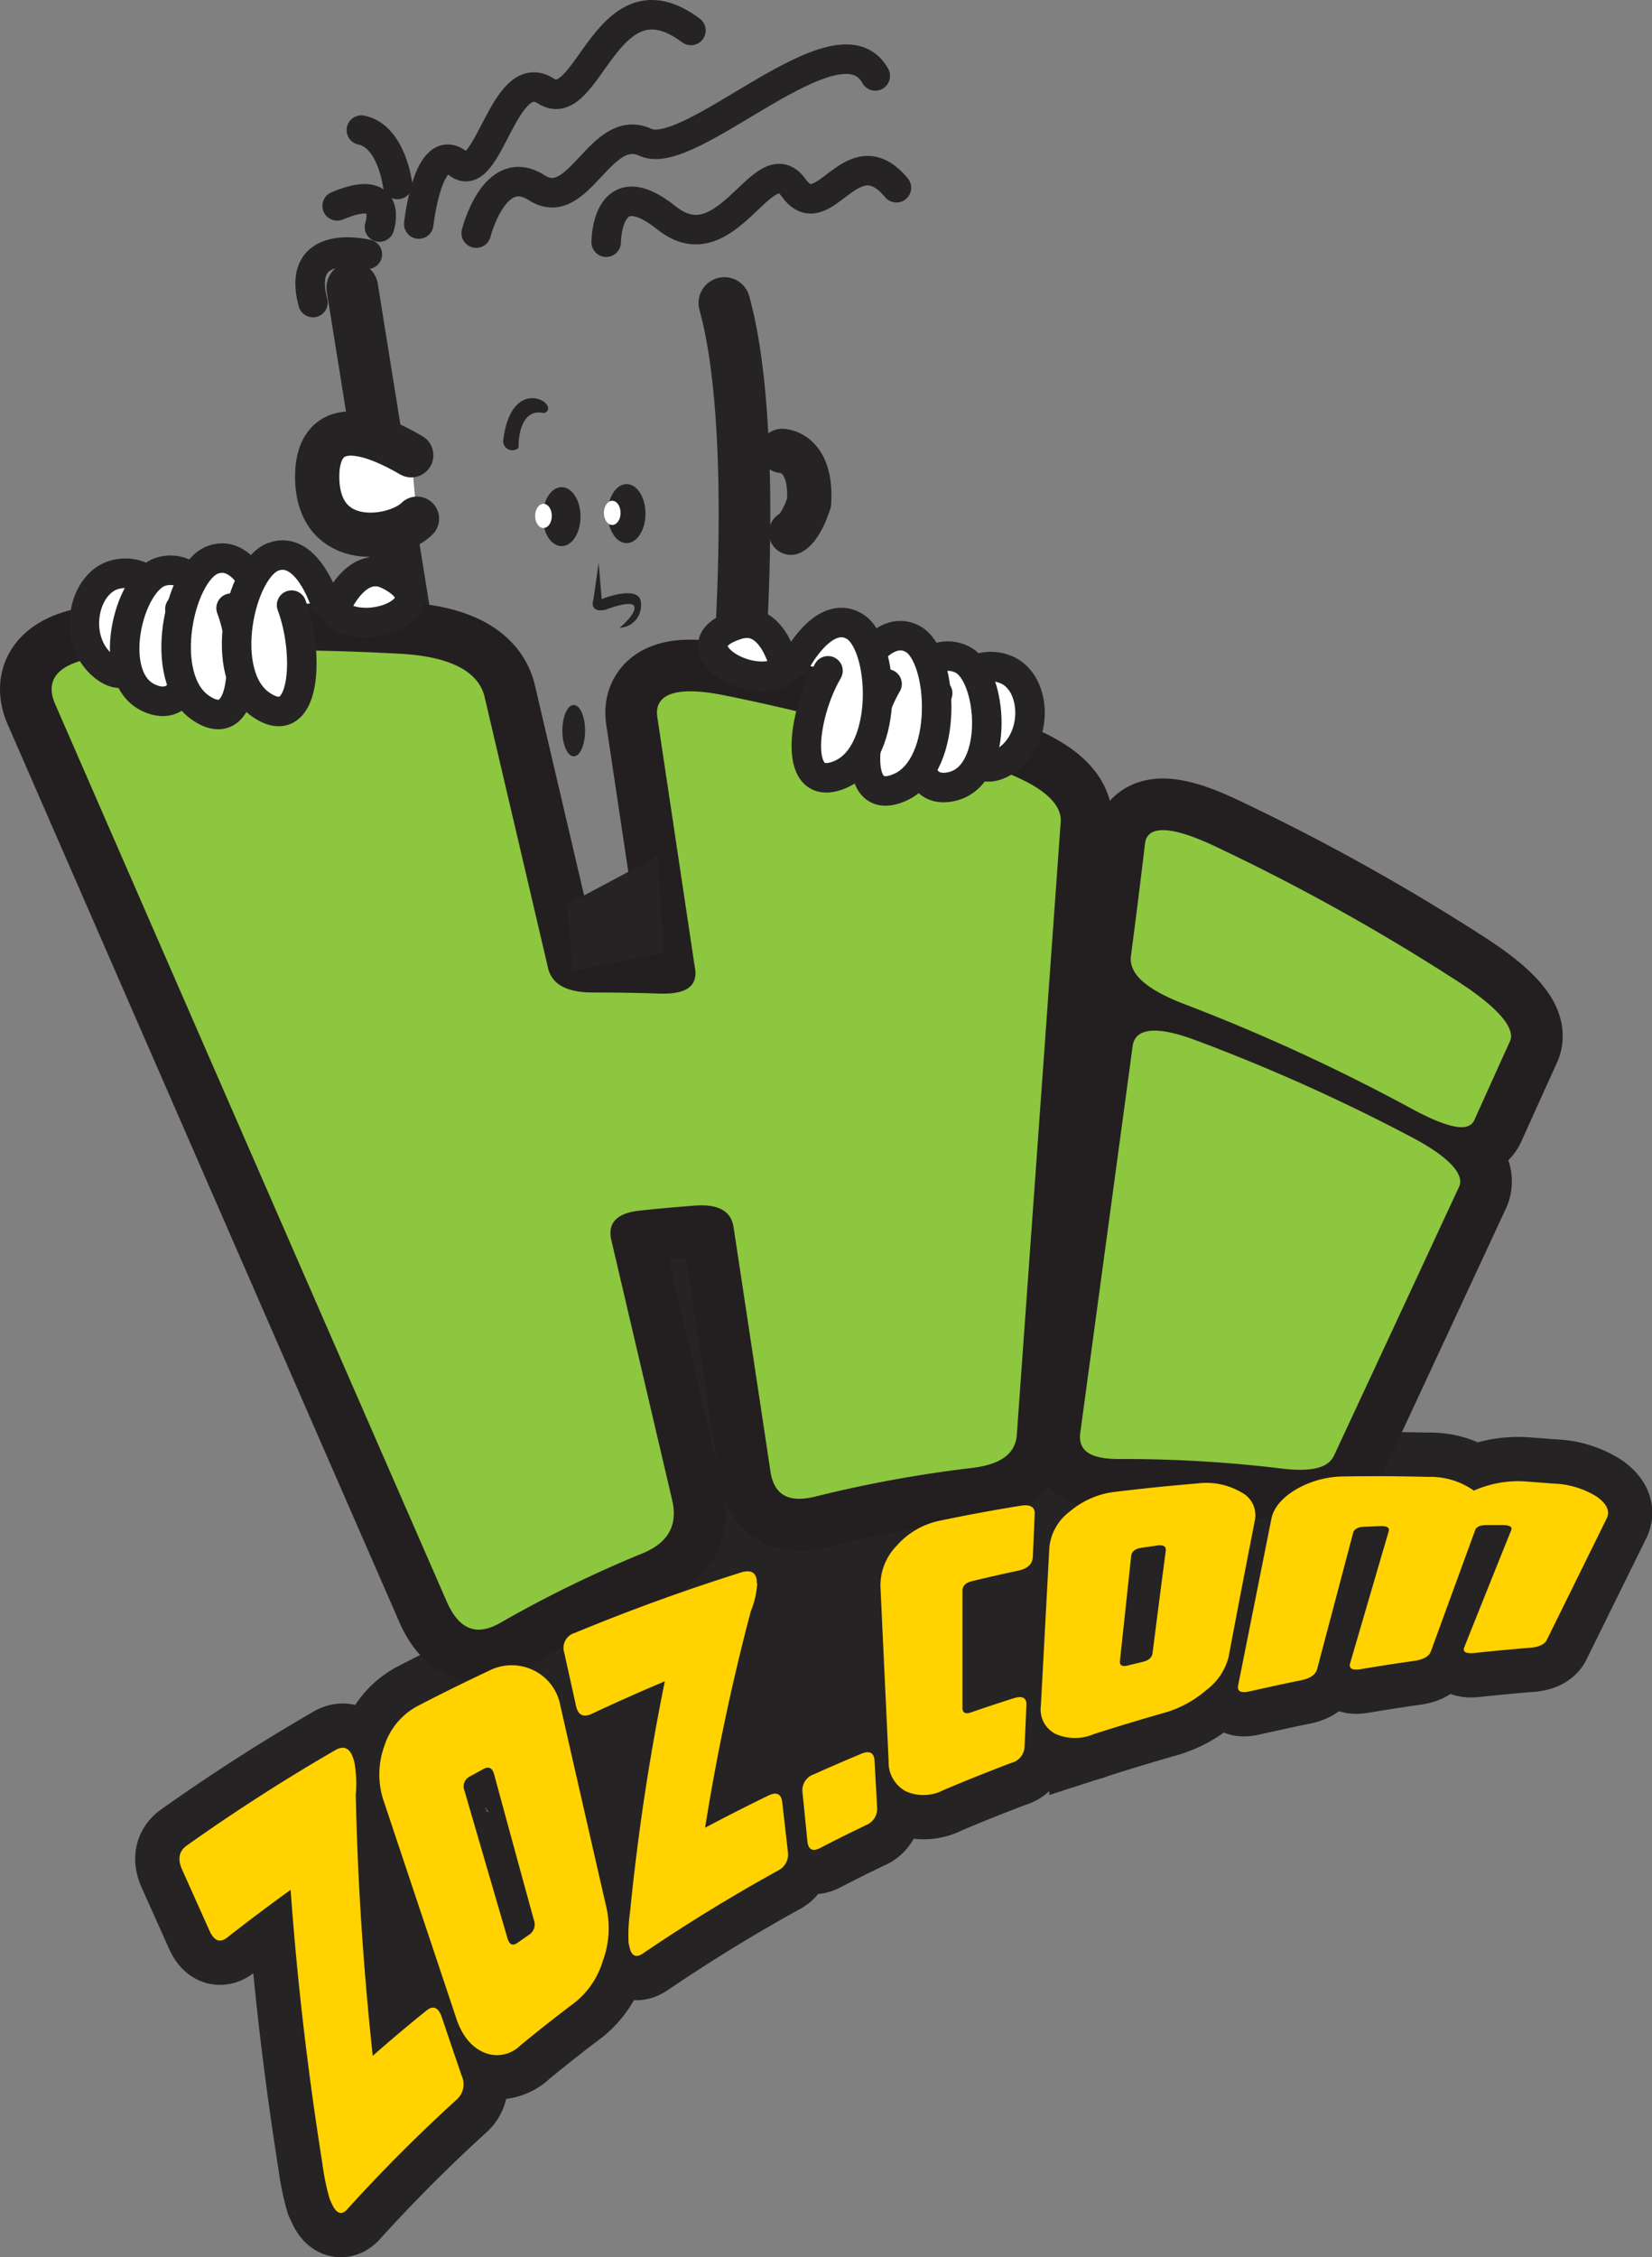
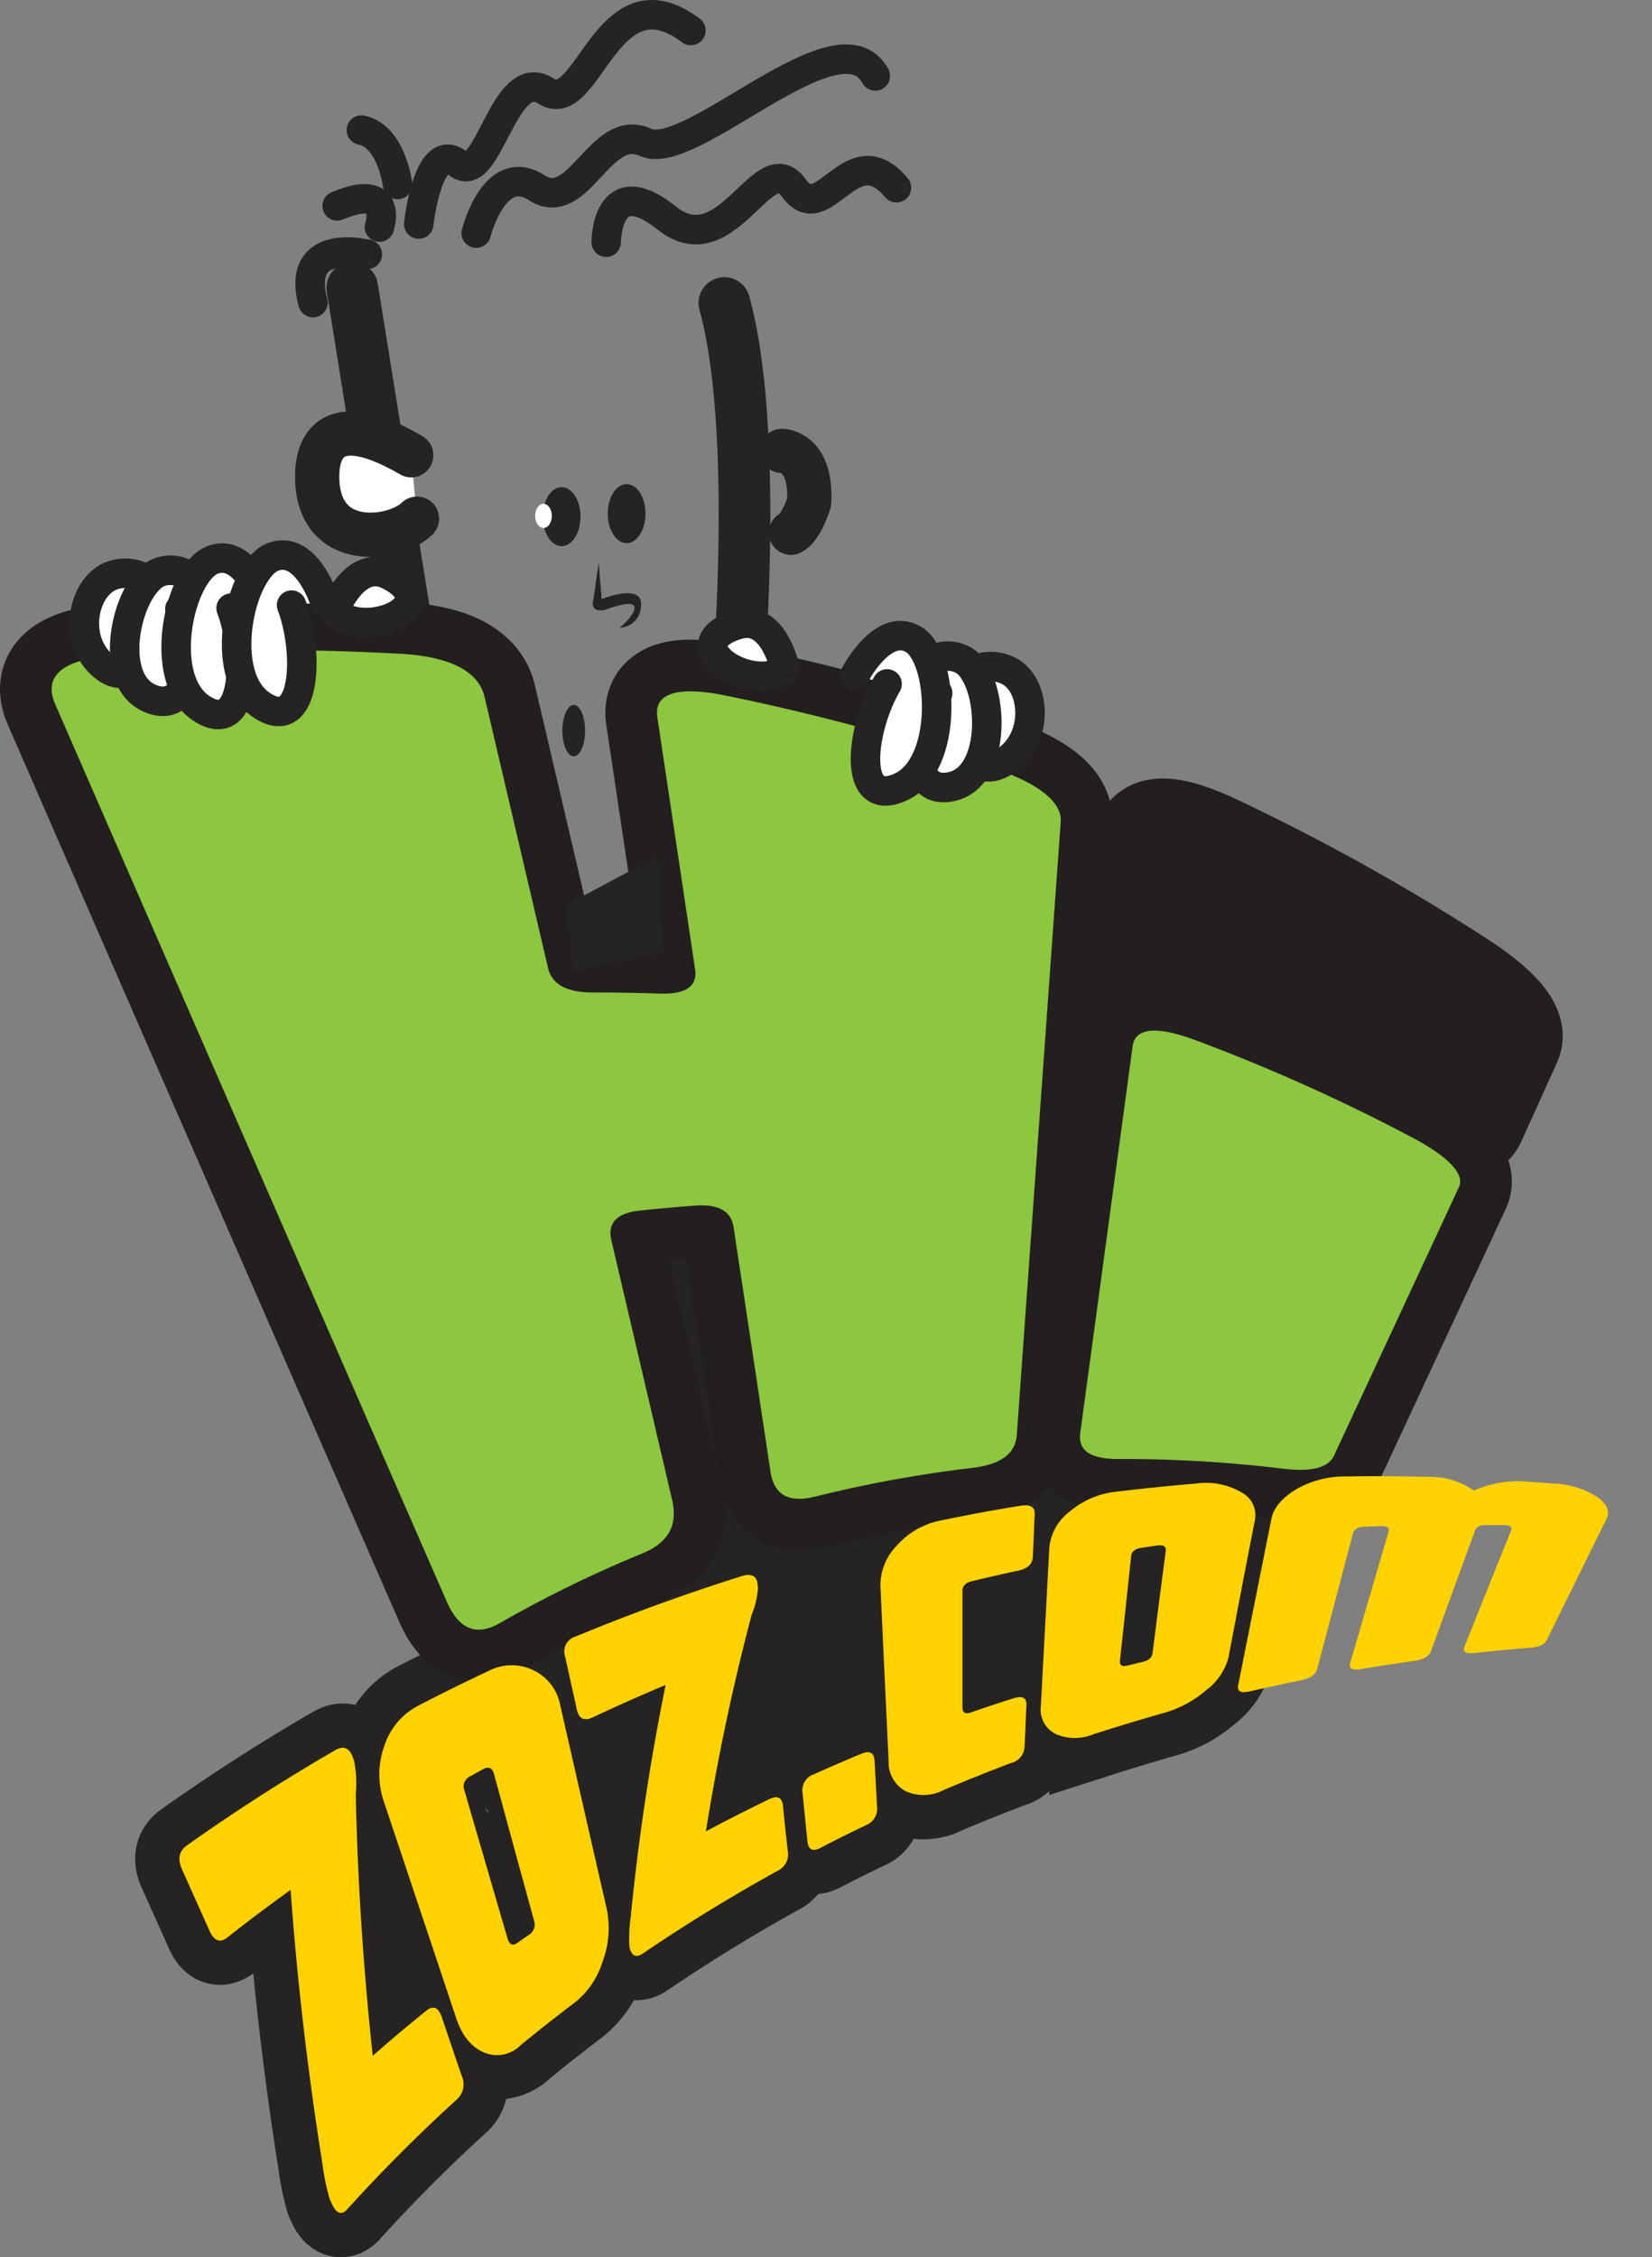
<svg xmlns="http://www.w3.org/2000/svg" viewBox="0 0 223.96 305.87">
  <rect x="0" y="0" width="223.96" height="305.87" fill="#808080" stroke="none" />
  <defs>
    <style>.cls-1,.cls-8,.cls-9{fill:none;}.cls-1,.cls-10,.cls-3,.cls-7,.cls-8,.cls-9{stroke:#262324;}.cls-1,.cls-10,.cls-7,.cls-8,.cls-9{stroke-linecap:round;stroke-linejoin:round;}.cls-1{stroke-width:7px;}.cls-2,.cls-3{fill:#262324;}.cls-3{stroke-width:12px;}.cls-4{fill:#231f20;stroke:#231f20;stroke-width:14px;}.cls-5{fill:#8dc63f;}.cls-6{fill:#ffd200;}.cls-10,.cls-11,.cls-7{fill:#fff;}.cls-7,.cls-8{stroke-width:6px;}.cls-10,.cls-9{stroke-width:4px;}</style>
  </defs>
  <g id="Layer_2" data-name="Layer 2">
    <g id="Layer_1-2" data-name="Layer 1">
      <path class="cls-1" d="M47.76,39l7.37,45.9s10.66,59,11.89,59.84H92.43l7-44.68s4.09-39.75-1.23-59" />
      <path class="cls-2" d="M56.36,160.28c2.46-1.64,39.35-9.83,41.81-9.83s21.31,3.27,23,.81,13.11-32.78,13.11-32.78,9-1.64,11.48-.82,11.47,10.65,11.47,10.65a38.92,38.92,0,0,1,4.92,15.58c.82,9,0,33.6.82,36.88s-6.48,26-4.88,29.39,1.6,9.14,1.6,9.14l-30.33,14.75-43.9,25.1S77.67,263.56,75.22,248a152.77,152.77,0,0,0-7.33-28.14" />
      <path class="cls-3" d="M62.58,281.25a2.78,2.78,0,0,1-.6,3.2q-7.83,7.11-14.91,14.93c-.78.86-1.48.59-2.11-.81L44.7,298a31.67,31.67,0,0,1-1-4.85q-3-18.9-4.3-37.06c-2.9,2.09-5.77,4.24-8.58,6.45-1,.79-1.82.48-2.46-1l-3.67-8.19c-.64-1.42-.43-2.52.65-3.28q9.75-6.92,20.11-12.91c1.13-.66,1.94-.31,2.4,1,.06.16.11.32.16.48a15.92,15.92,0,0,1,.22,4.53q.36,17.3,2.3,35.41,3.57-3.15,7.28-6.13c.93-.75,1.63-.45,2.09.91Q61.25,277.35,62.58,281.25Z" />
      <path class="cls-3" d="M82.24,258.61a12.78,12.78,0,0,1-.51,7.09A11.36,11.36,0,0,1,78,271.3q-3.82,2.88-7.49,5.9a4.47,4.47,0,0,1-4.93.91c-1.69-.73-3-2.32-3.77-4.75L52,244a11.23,11.23,0,0,1,.1-7.39,9.34,9.34,0,0,1,4.51-5.43q4.77-2.48,9.64-4.76a6.75,6.75,0,0,1,6.11-.07,6.6,6.6,0,0,1,3.6,4.75Q79.09,244.87,82.24,258.61Zm-9.85,1.61q-2.72-9.9-5.41-19.81c-.24-.86-.73-1.09-1.47-.68l-1.82,1a1.5,1.5,0,0,0-.72,1.92q2.91,10,5.83,20c.26.87.7,1.08,1.35.62l1.61-1.12A1.66,1.66,0,0,0,72.39,260.22Z" />
      <path class="cls-3" d="M106.81,250.9a2.44,2.44,0,0,1-1.36,2.59q-9.42,5.2-18.26,11.2-1.45,1-1.86-.87c0-.16-.08-.33-.11-.49a21.27,21.27,0,0,1,.19-4.18,310.83,310.83,0,0,1,4.72-31.32q-5,2.1-9.89,4.4c-1.16.54-1.87.19-2.15-1.07-.53-2.41-1.07-4.82-1.6-7.23a2.1,2.1,0,0,1,1.41-2.65q11.09-4.59,22.6-8.21c1.27-.39,2,0,2.1,1.15,0,.13,0,.26.05.4a11.66,11.66,0,0,1-.86,3.71,296.37,296.37,0,0,0-6.2,29.34q4.25-2.26,8.61-4.37c1.1-.53,1.72-.21,1.85.94C106.3,246.46,106.56,248.68,106.81,250.9Z" />
      <path class="cls-3" d="M118.91,244.91a2.38,2.38,0,0,1-1.53,2.42c-2.07,1-4.12,2-6.15,3.07-1.06.55-1.65.26-1.77-.89l-.66-6.58a2.27,2.27,0,0,1,1.49-2.48q3.21-1.44,6.47-2.8c1.14-.47,1.74-.15,1.8.95C118.68,240.7,118.79,242.8,118.91,244.91Z" />
      <path class="cls-3" d="M138.89,236.75a2.33,2.33,0,0,1-1.77,2.13q-4.65,1.76-9.19,3.68a5.85,5.85,0,0,1-5.13.17,4.44,4.44,0,0,1-2.33-4.07L119.36,215a7.71,7.71,0,0,1,2.23-5.57,10.6,10.6,0,0,1,5.94-3.39q5.37-1.12,10.82-2c1.33-.22,2,.18,1.92,1.17-.08,1.91-.16,3.82-.25,5.74q-.06,1.49-2,1.89-3.15.67-6.28,1.43c-.84.2-1.27.65-1.26,1.34l0,15.8c0,.69.39.9,1.16.63q2.9-1,5.8-1.92c1.18-.37,1.76-.05,1.71.95C139.06,232.93,139,234.85,138.89,236.75Z" />
      <path class="cls-3" d="M166.56,224.53a8.06,8.06,0,0,1-3,4.47,14.92,14.92,0,0,1-5.76,3.11q-4.82,1.37-9.55,2.89a6.5,6.5,0,0,1-5.19-.06,3.7,3.7,0,0,1-1.95-3.78q.57-10.71,1.15-21.44a6.9,6.9,0,0,1,2.76-4.89,11.52,11.52,0,0,1,6.28-2.69q5.47-.66,11-1.12a9.4,9.4,0,0,1,6,1.21,3.46,3.46,0,0,1,1.83,3.73Q168.31,215.25,166.56,224.53ZM156.25,224q.88-6.93,1.79-13.85.12-.9-1.17-.72l-2.13.31c-.87.13-1.32.51-1.39,1.13q-.76,7.1-1.52,14.19c-.06.62.3.82,1.1.62l2-.49C155.73,225,156.17,224.61,156.25,224Z" />
-       <path class="cls-3" d="M209.7,222.22c-.3.61-1.1,1-2.37,1.07q-3.68.3-7.32.69c-1.27.14-1.76-.12-1.49-.79q3.16-7.92,6.35-15.83c.18-.44-.18-.68-1.07-.7l-2.21,0c-.89,0-1.43.21-1.6.68q-3,8.2-6,16.42c-.25.69-1,1.12-2.26,1.3q-3.6.51-7.17,1.11c-1.24.21-1.74-.06-1.52-.81l5.22-17.85c.15-.5-.22-.74-1.1-.71l-2.19.08q-1.32.06-1.53.84-2.43,9.21-4.87,18.42c-.2.78-.92,1.29-2.15,1.54-2.34.47-4.68,1-7,1.51-1.21.28-1.73,0-1.56-.84l4.5-22.53c.3-1.49,1.4-2.83,3.35-4a13.12,13.12,0,0,1,6.64-1.75q5.58-.09,11.2.06a10.22,10.22,0,0,1,6.26,1.86,14.84,14.84,0,0,1,7.43-1.21l3.46.26a11.74,11.74,0,0,1,5.82,1.8c1.38,1,1.79,2,1.26,3Z" />
      <path class="cls-4" d="M137.85,194.42c-.19,2.6-2.19,4-5.94,4.48a171.09,171.09,0,0,0-21.31,3.88c-3.63.92-5.66-.15-6.15-3.38q-2.49-16.56-5-33.11c-.32-2.13-2-3.14-5.11-2.93-2.55.19-5.1.41-7.64.69-3.09.33-4.36,1.69-3.82,4l8.25,35.25c.79,3.42-.57,5.76-4,7.18a164,164,0,0,0-19.26,9.4c-3.22,1.87-5.62,1-7.31-2.86Q34,156.22,7.5,95.46c-1.69-3.81.92-6.13,7.8-6.6a311.83,311.83,0,0,1,39.13-.26c6.75.4,10.48,2.46,11.27,5.85Q70,112.8,74.29,131.14c.53,2.29,2.61,3.37,6.2,3.35q4.45,0,8.9.15c3.4.11,5-.84,4.89-3L89.12,97.22c-.5-3.2,2.55-4.31,9.07-3a295.68,295.68,0,0,1,36.61,9.9c6.22,2.13,9.18,4.65,9,7.24Z" />
      <path class="cls-4" d="M180.84,197.27c-.8,1.68-3.13,2.2-7,1.74a177.6,177.6,0,0,0-22.15-1.3c-3.82,0-5.56-1.08-5.24-3.54Q150,168,153.55,141.76c.32-2.44,3.17-2.8,8.47-.83a250.62,250.62,0,0,1,29.55,13.27c5,2.66,7,5,6.23,6.63Q189.33,179.05,180.84,197.27Z" />
      <path class="cls-4" d="M199.87,151.79c-.78,1.72-3.65,1.08-8.72-1.67A257.38,257.38,0,0,0,161,136.23c-5.39-2-8-4.18-7.68-6.67q1-7.64,1.91-15.27c.3-2.47,3.5-2.44,9.47.38a284.86,284.86,0,0,1,33,18.36c5.52,3.58,7.79,6.38,7,8.08Q202.28,146.45,199.87,151.79Z" />
      <path class="cls-5" d="M137.85,194.42c-.19,2.6-2.19,4-5.94,4.48a171.09,171.09,0,0,0-21.31,3.88c-3.63.92-5.66-.15-6.15-3.38q-2.49-16.56-5-33.11c-.32-2.13-2-3.14-5.11-2.93-2.55.19-5.1.41-7.64.69-3.09.33-4.36,1.69-3.82,4l8.25,35.25c.79,3.42-.57,5.76-4,7.18a164,164,0,0,0-19.26,9.4c-3.22,1.87-5.62,1-7.31-2.86Q34,156.22,7.5,95.46c-1.69-3.81.92-6.13,7.8-6.6a311.83,311.83,0,0,1,39.13-.26c6.75.4,10.48,2.46,11.27,5.85Q70,112.8,74.29,131.14c.53,2.29,2.61,3.37,6.2,3.35q4.45,0,8.9.15c3.4.11,5-.84,4.89-3L89.12,97.22c-.5-3.2,2.55-4.31,9.07-3a295.68,295.68,0,0,1,36.61,9.9c6.22,2.13,9.18,4.65,9,7.24Z" />
      <path class="cls-5" d="M180.84,197.27c-.8,1.68-3.13,2.2-7,1.74a177.6,177.6,0,0,0-22.15-1.3c-3.82,0-5.56-1.08-5.24-3.54Q150,168,153.55,141.76c.32-2.44,3.17-2.8,8.47-.83a250.62,250.62,0,0,1,29.55,13.27c5,2.66,7,5,6.23,6.63Q189.33,179.05,180.84,197.27Z" />
-       <path class="cls-5" d="M199.87,151.79c-.78,1.72-3.65,1.08-8.72-1.67A257.38,257.38,0,0,0,161,136.23c-5.39-2-8-4.18-7.68-6.67q1-7.64,1.91-15.27c.3-2.47,3.5-2.44,9.47.38a284.86,284.86,0,0,1,33,18.36c5.52,3.58,7.79,6.38,7,8.08Q202.28,146.45,199.87,151.79Z" />
      <path class="cls-6" d="M62.58,281.25a2.78,2.78,0,0,1-.6,3.2q-7.83,7.11-14.91,14.93c-.78.86-1.48.59-2.11-.81L44.7,298a31.67,31.67,0,0,1-1-4.85q-3-18.9-4.3-37.06c-2.9,2.09-5.77,4.24-8.58,6.45-1,.79-1.82.48-2.46-1l-3.67-8.19c-.64-1.42-.43-2.52.65-3.28q9.75-6.92,20.11-12.91c1.13-.66,1.94-.31,2.4,1,.06.16.11.32.16.48a15.92,15.92,0,0,1,.22,4.53q.36,17.3,2.3,35.41,3.57-3.15,7.28-6.13c.93-.75,1.63-.45,2.09.91Q61.25,277.35,62.58,281.25Z" />
      <path class="cls-6" d="M82.24,258.61a12.78,12.78,0,0,1-.51,7.09A11.36,11.36,0,0,1,78,271.3q-3.82,2.88-7.49,5.9a4.47,4.47,0,0,1-4.93.91c-1.69-.73-3-2.32-3.77-4.75L52,244a11.23,11.23,0,0,1,.1-7.39,9.34,9.34,0,0,1,4.51-5.43q4.77-2.48,9.64-4.76a6.75,6.75,0,0,1,6.11-.07,6.6,6.6,0,0,1,3.6,4.75Q79.09,244.87,82.24,258.61Zm-9.85,1.61q-2.72-9.9-5.41-19.81c-.24-.86-.73-1.09-1.47-.68l-1.82,1a1.5,1.5,0,0,0-.72,1.92q2.91,10,5.83,20c.26.87.7,1.08,1.35.62l1.61-1.12A1.66,1.66,0,0,0,72.39,260.22Z" />
-       <path class="cls-6" d="M106.81,250.9a2.44,2.44,0,0,1-1.36,2.59q-9.42,5.2-18.26,11.2-1.45,1-1.86-.87c0-.16-.08-.33-.11-.49a21.27,21.27,0,0,1,.19-4.18,310.83,310.83,0,0,1,4.72-31.32q-5,2.1-9.89,4.4c-1.16.54-1.87.19-2.15-1.07-.53-2.41-1.07-4.82-1.6-7.23a2.1,2.1,0,0,1,1.41-2.65q11.09-4.59,22.6-8.21c1.27-.39,2,0,2.1,1.15,0,.13,0,.26.05.4a11.66,11.66,0,0,1-.86,3.71,296.37,296.37,0,0,0-6.2,29.34q4.25-2.26,8.61-4.37c1.1-.53,1.72-.21,1.85.94C106.3,246.46,106.56,248.68,106.81,250.9Z" />
+       <path class="cls-6" d="M106.81,250.9a2.44,2.44,0,0,1-1.36,2.59q-9.42,5.2-18.26,11.2-1.45,1-1.86-.87a21.27,21.27,0,0,1,.19-4.18,310.83,310.83,0,0,1,4.72-31.32q-5,2.1-9.89,4.4c-1.16.54-1.87.19-2.15-1.07-.53-2.41-1.07-4.82-1.6-7.23a2.1,2.1,0,0,1,1.41-2.65q11.09-4.59,22.6-8.21c1.27-.39,2,0,2.1,1.15,0,.13,0,.26.05.4a11.66,11.66,0,0,1-.86,3.71,296.37,296.37,0,0,0-6.2,29.34q4.25-2.26,8.61-4.37c1.1-.53,1.72-.21,1.85.94C106.3,246.46,106.56,248.68,106.81,250.9Z" />
      <path class="cls-6" d="M118.91,244.91a2.38,2.38,0,0,1-1.53,2.42c-2.07,1-4.12,2-6.15,3.07-1.06.55-1.65.26-1.77-.89l-.66-6.58a2.27,2.27,0,0,1,1.49-2.48q3.21-1.44,6.47-2.8c1.14-.47,1.74-.15,1.8.95C118.68,240.7,118.79,242.8,118.91,244.91Z" />
      <path class="cls-6" d="M138.89,236.75a2.33,2.33,0,0,1-1.77,2.13q-4.65,1.76-9.19,3.68a5.85,5.85,0,0,1-5.13.17,4.44,4.44,0,0,1-2.33-4.07L119.36,215a7.71,7.71,0,0,1,2.23-5.57,10.6,10.6,0,0,1,5.94-3.39q5.37-1.12,10.82-2c1.33-.22,2,.18,1.92,1.17-.08,1.91-.16,3.82-.25,5.74q-.06,1.49-2,1.89-3.15.67-6.28,1.43c-.84.2-1.27.65-1.26,1.34l0,15.8c0,.69.39.9,1.16.63q2.9-1,5.8-1.92c1.18-.37,1.76-.05,1.71.95C139.06,232.93,139,234.85,138.89,236.75Z" />
      <path class="cls-6" d="M166.56,224.53a8.06,8.06,0,0,1-3,4.47,14.92,14.92,0,0,1-5.76,3.11q-4.82,1.37-9.55,2.89a6.5,6.5,0,0,1-5.19-.06,3.7,3.7,0,0,1-1.95-3.78q.57-10.71,1.15-21.44a6.9,6.9,0,0,1,2.76-4.89,11.52,11.52,0,0,1,6.28-2.69q5.47-.66,11-1.12a9.4,9.4,0,0,1,6,1.21,3.46,3.46,0,0,1,1.83,3.73Q168.31,215.25,166.56,224.53ZM156.25,224q.88-6.93,1.79-13.85.12-.9-1.17-.72l-2.13.31c-.87.13-1.32.51-1.39,1.13q-.76,7.1-1.52,14.19c-.06.62.3.82,1.1.62l2-.49C155.73,225,156.17,224.61,156.25,224Z" />
      <path class="cls-6" d="M209.7,222.22c-.3.61-1.1,1-2.37,1.07q-3.68.3-7.32.69c-1.27.14-1.76-.12-1.49-.79q3.16-7.92,6.35-15.83c.18-.44-.18-.68-1.07-.7l-2.21,0c-.89,0-1.43.21-1.6.68q-3,8.2-6,16.42c-.25.69-1,1.12-2.26,1.3q-3.6.51-7.17,1.11c-1.24.21-1.74-.06-1.52-.81l5.22-17.85c.15-.5-.22-.74-1.1-.71l-2.19.08q-1.32.06-1.53.84-2.43,9.21-4.87,18.42c-.2.78-.92,1.29-2.15,1.54-2.34.47-4.68,1-7,1.51-1.21.28-1.73,0-1.56-.84l4.5-22.53c.3-1.49,1.4-2.83,3.35-4a13.12,13.12,0,0,1,6.64-1.75q5.58-.09,11.2.06a10.22,10.22,0,0,1,6.26,1.86,14.84,14.84,0,0,1,7.43-1.21l3.46.26a11.74,11.74,0,0,1,5.82,1.8c1.38,1,1.79,2,1.26,3Z" />
      <path class="cls-7" d="M55.75,61.69C44.82,55.34,43,60.66,43,64.56c0,10.24,10.66,8.6,13.53,5.73" />
      <path class="cls-8" d="M106,61.1s4.1,0,3.69,7c-1.23,3.69-2.46,4.09-2.46,4.09" />
      <path class="cls-9" d="M56.77,30.36S58,18.89,62.1,22.16,68.25,8.64,74,12.33s8.19-16.81,19.67-8.2" />
      <path class="cls-9" d="M64.56,31.59s2.46-9.84,8.2-6.15,8.6-9,14.75-6.15,26.23-18,31.15-9" />
      <path class="cls-9" d="M82.18,32.82s0-9.84,8.2-3.28,13.11-9.84,17.21-4.1,7.79-7.37,13.94,0" />
      <path class="cls-9" d="M51.44,30.77s2.05-6.15-5.73-2.87" />
      <path class="cls-9" d="M49.8,34.46S40,32,42.43,41" />
      <path class="cls-9" d="M53.9,25s-.82-6.55-4.91-7.37" />
      <path class="cls-10" d="M22.76,81.65s-2.46-4.85-7-3.83-6.15,8.94-1.64,12.51,6.56-4.34,4.1-8.43" />
      <path class="cls-10" d="M28.9,82.2s-2.46-6-7-4.76S14.15,92,20.3,94.62c5.81,2.51,6.55-7,4.09-12.1" />
      <path class="cls-10" d="M35.87,82s-2.46-7.79-7-6.15-7.71,16-1.64,20.09,6.56-7,4.1-13.53" />
      <path class="cls-10" d="M44.07,81.59s-2.46-7.79-7-6.15-7.71,16-1.64,20.09,6.56-7,4.1-13.53" />
      <path class="cls-10" d="M45.3,82.82s2.78-7.21,7.37-4.92C60.87,82,49.39,86.92,45.3,82.82Z" />
      <path class="cls-10" d="M128.88,93.35s3.24-4.37,7.51-2.61,4.56,9.85-.49,12.62-5.73-5.38-2.62-9" />
      <path class="cls-10" d="M122.72,92.86s3.44-5.52,7.67-3.52,5.24,15.63-1.27,17.22c-6.14,1.49-5.28-8-2-12.63" />
      <path class="cls-10" d="M115.89,91.5s3.73-7.26,7.9-4.89,4.91,17.1-1.75,20.07-5.3-8-1.78-14" />
-       <path class="cls-10" d="M107.88,89.72s3.73-7.26,7.9-4.89,4.91,17.1-1.76,20.07-5.29-8-1.77-14" />
      <path class="cls-10" d="M106.46,90.73s-1.54-7.58-6.45-6.09C91.24,87.31,101.73,94.08,106.46,90.73Z" />
      <ellipse class="cls-2" cx="76.14" cy="70.01" rx="2.56" ry="4" />
      <ellipse class="cls-2" cx="84.95" cy="69.6" rx="2.56" ry="4" />
-       <path class="cls-2" d="M70.3,60.69s-.21-5.53,3.48-4.71c2.46-1-4.3-5.54-5.53,3.48A1.25,1.25,0,0,0,70.3,60.69Z" />
      <path class="cls-2" d="M81.16,76.26l.41,4.92s5.53-2.25,5.33.82A3,3,0,0,1,84,85.07s2.25-1.84,2-2.86-3.9.41-3.9.41-2.25.61-1.64-1.44" />
      <ellipse class="cls-11" cx="73.68" cy="69.91" rx="1.13" ry="1.64" />
-       <ellipse class="cls-11" cx="83" cy="69.5" rx="1.13" ry="1.64" />
      <ellipse class="cls-2" cx="77.78" cy="99.01" rx="1.54" ry="3.48" />
      <polyline class="cls-2" points="76.85 122.58 89.15 116.02 89.97 129.13 77.67 131.59" />
    </g>
  </g>
</svg>